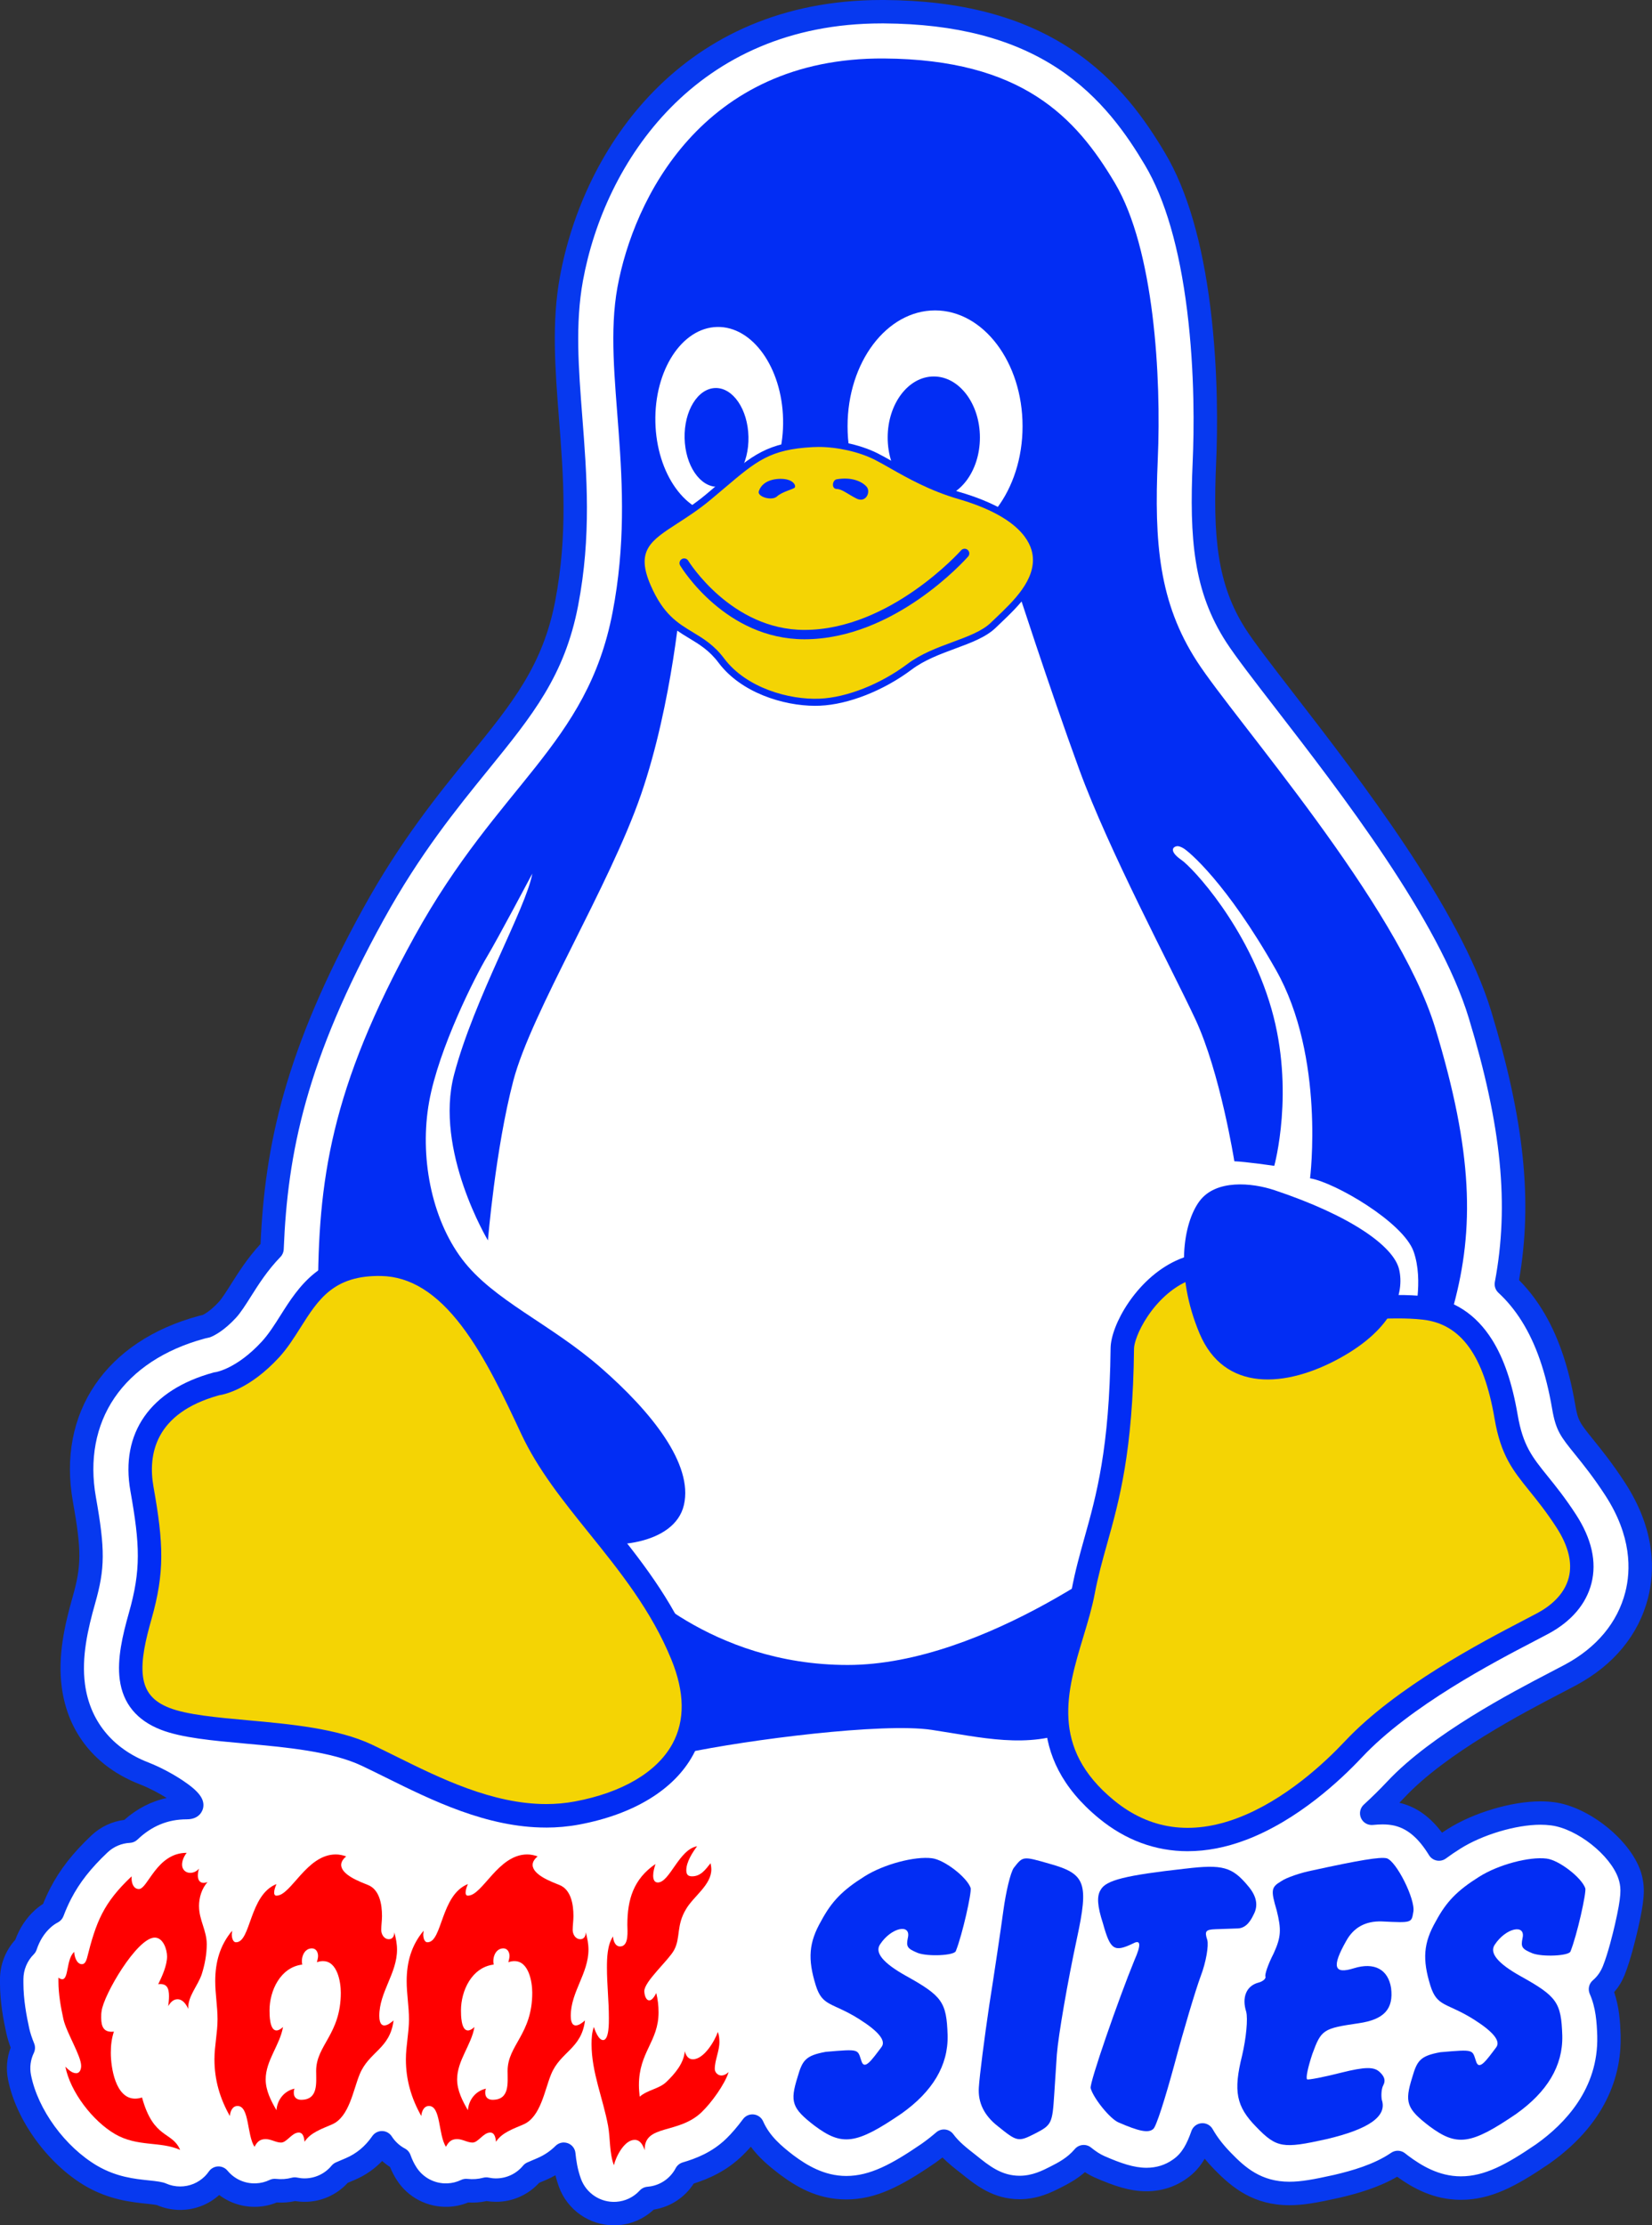
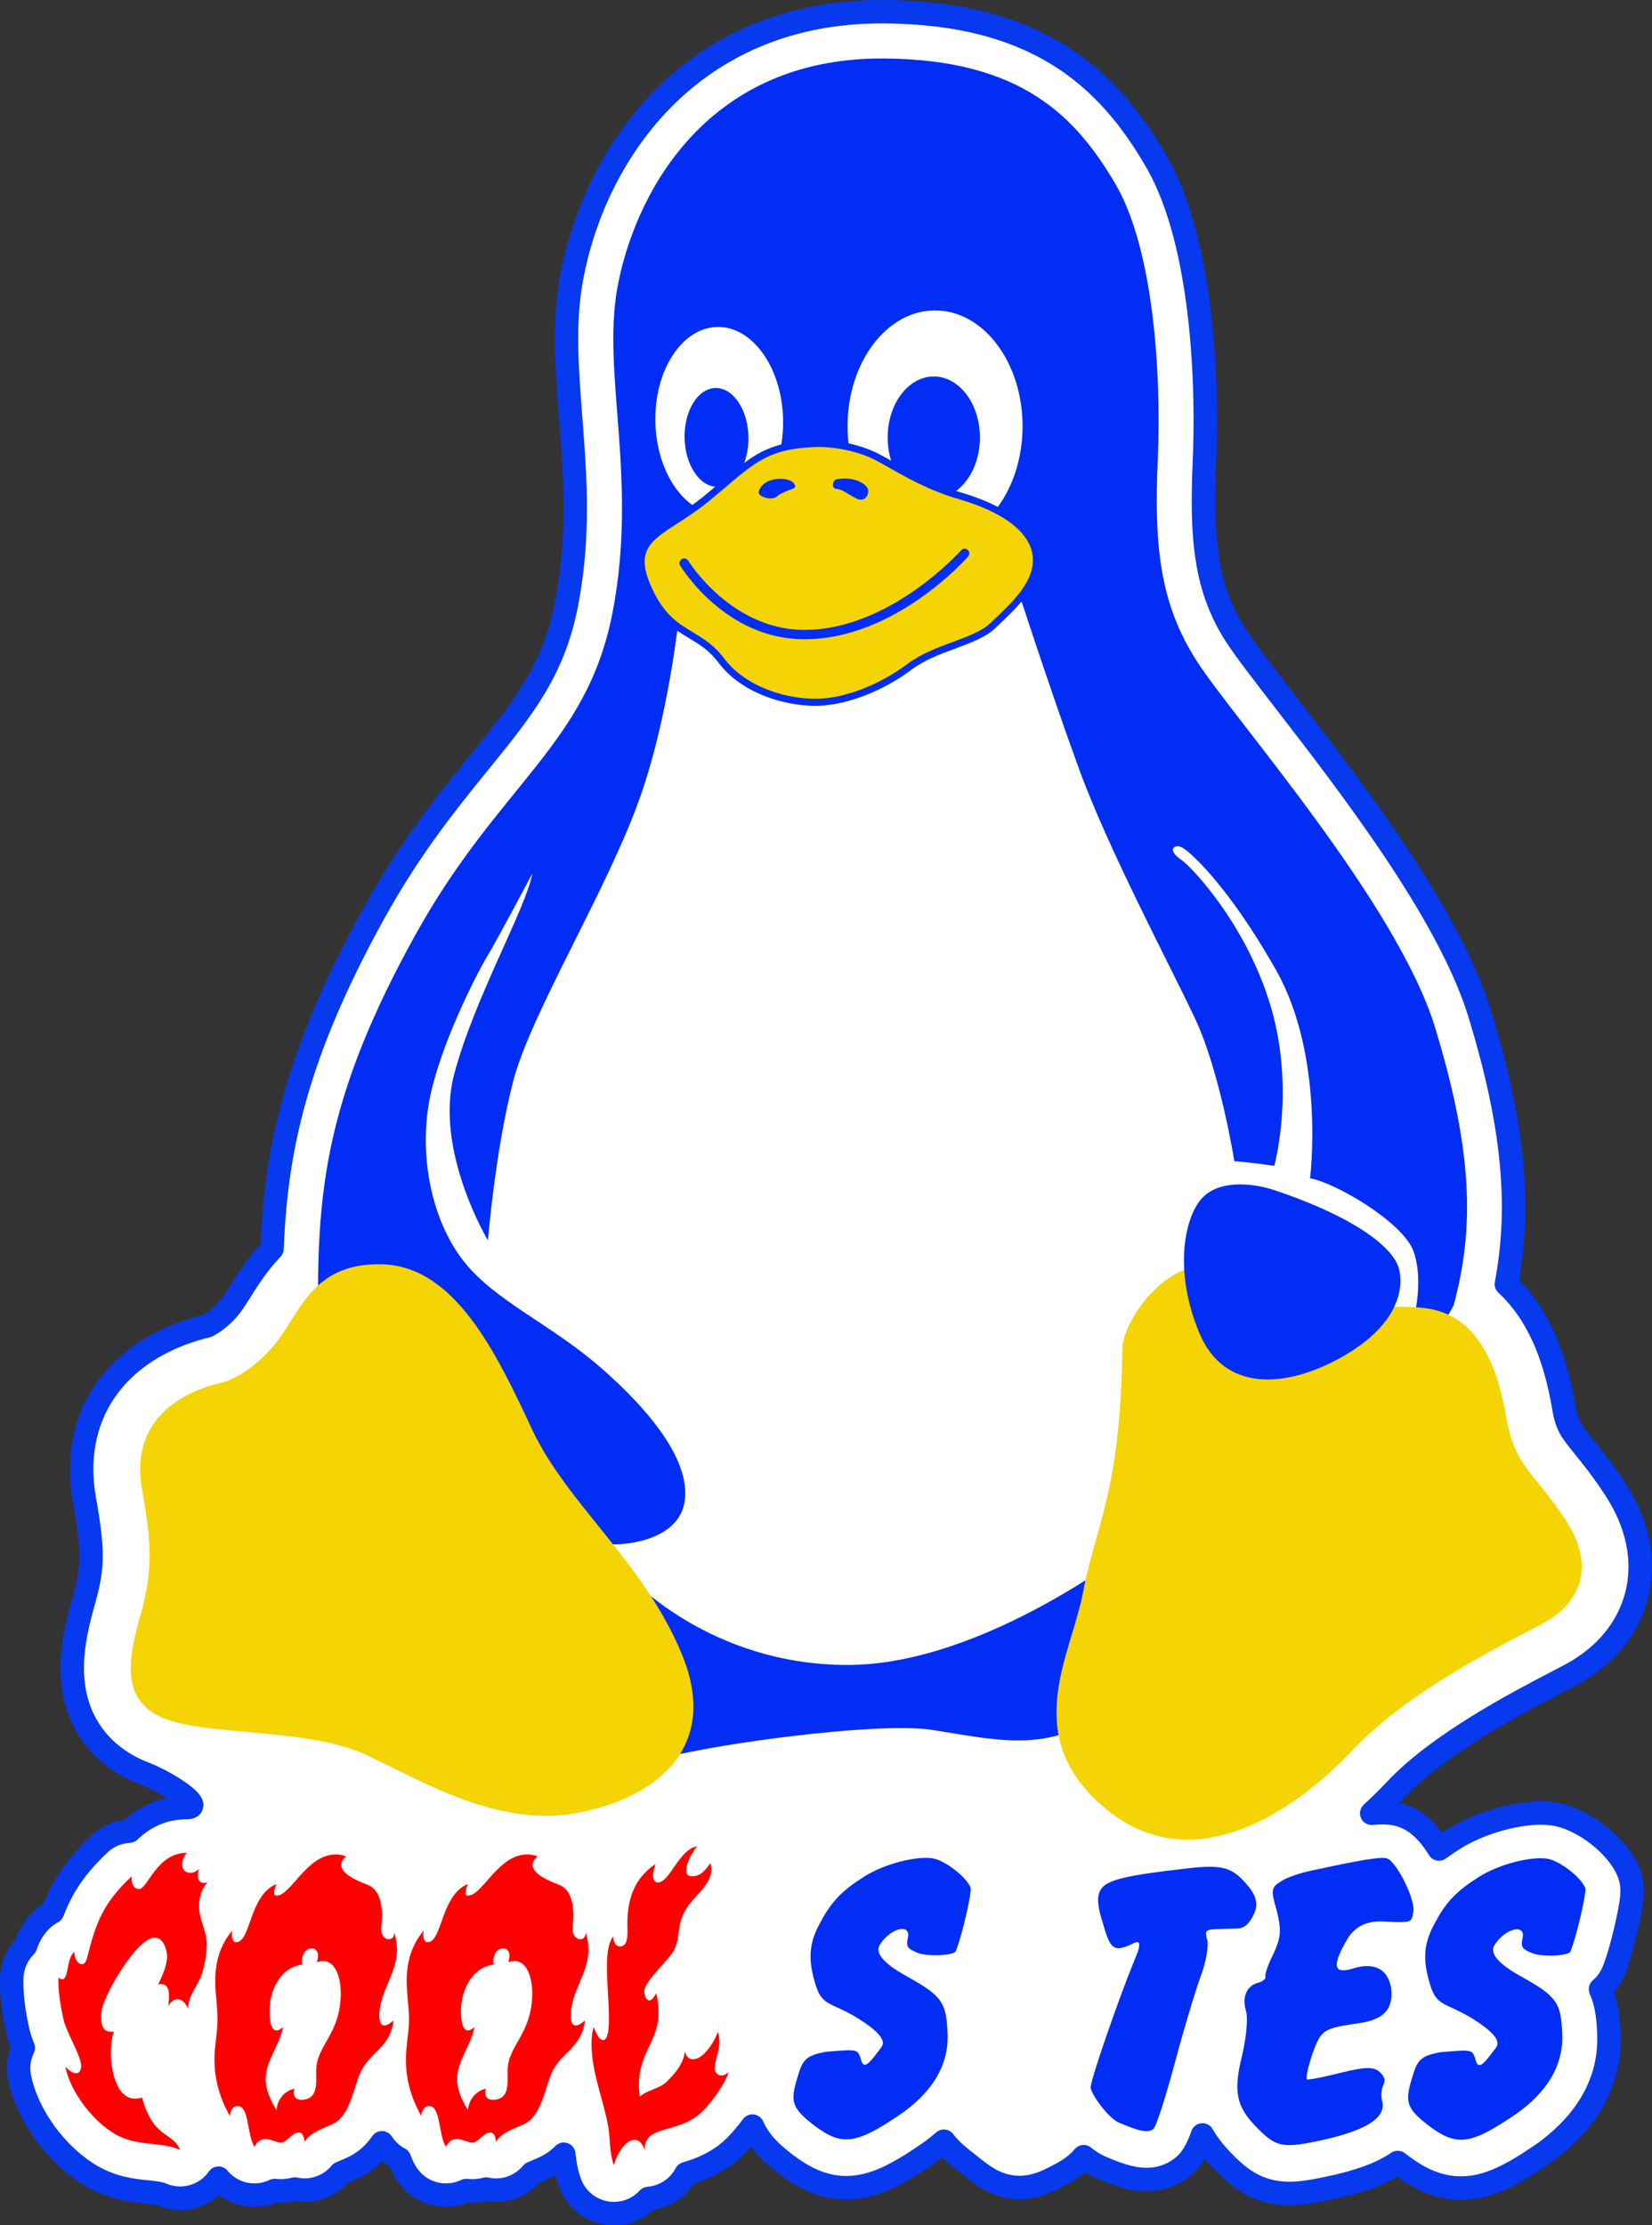
<svg xmlns="http://www.w3.org/2000/svg" width="366" height="493" viewBox="0 0 366 493" fill="none">
  <rect x="0" y="0" width="366" height="493" fill="#333333" stroke="none" />
  <style>

	.pupil-closed {
		opacity: 1;
		visibility: hidden;
		animation: 5s step-end infinite blink-inverse both;
	}

	.pupil-open {
		animation: 17s step-end infinite glance forwards, 5s step-end infinite blink;
	}

	@keyframes glance {

		0%, 100% {
			transform: translate(0,0);
		}

		12.5% {
			transform: translate(-3px, 2px);
		}

		25% {
			transform: translate(0, 0);		
		}

		37.5% {
			transform: translate(-3px, 1px);
		}

		50% {
			transform: translate(-3px, -2px);
		}

		62.5% {
			transform: translate(0, 0);
		}

		75% {
			transform: translate(4px, -2px);
		}

		87.5% {
			transform: translate(4px, 0px);
		}

	}


	@keyframes blink-inverse {
		0.01% {
			opacity: 1;
		}
		0.02% {
			opacity: 0;
		}

		15% {
			visibility: visible;
			opacity: 1;
		}

		17% {
			opacity: 0;
		}

		19% {
			opacity: 1;
		}

		21% {
			opacity: 0;
		}

		70% {
			opacity: 1;
		}

		72% {
			visibility: visible;
			opacity: 0;
		}

	}

	@keyframes blink {

		0% {
			opacity: 1;
		}

		15% {
			opacity: 0;
		}

		17% {
			opacity: 1;
		}

		19% {
			opacity: 0;
		}

		21% {
			opacity: 1;
		}


		70% {
			opacity: 0;
		}

		72% {
			opacity: 1;
		}

	}

</style>
  <path id="white-outline" d="M309.276 396.434C318.814 386.273 336.293 377.162 344.691 372.787C345.938 372.137 347.029 371.567 347.927 371.087C355.624 366.964 360.703 360.837 362.62 353.37C363.977 348.082 364.242 339.71 357.823 329.847C355.147 325.733 352.83 322.863 350.965 320.553C347.889 316.743 347.16 315.838 346.456 311.711C345.019 303.301 342.692 296.618 339.339 291.286C337.709 288.692 335.841 286.427 333.752 284.499C337.077 266.875 335.247 248.954 327.892 224.743C321.151 202.564 299.231 174.191 284.721 155.417C279.956 149.252 275.843 143.927 273.872 140.873C267.007 130.243 266.109 119.101 266.852 102.257C267.138 95.733 267.359 82.671 265.598 68.494C263.837 54.32 260.588 43.154 255.936 35.304C246.433 19.265 231.872 2.839 195.911 2.597C195.718 2.597 195.521 2.597 195.328 2.597C152.603 2.597 131.608 34.461 126.615 61.745C124.816 71.575 125.603 81.736 126.435 92.494C127.43 105.331 128.459 118.604 125.548 133.704C122.682 148.582 115.758 157.113 106.172 168.921C99.004 177.752 90.879 187.761 82.778 202.436C65.719 233.343 61.172 254.269 60.281 276.666C57.228 279.806 55.105 283.166 53.423 285.826C52.314 287.58 51.268 289.238 50.37 290.208C48.05 292.723 46.268 293.586 45.722 293.807C45.412 293.862 45.104 293.931 44.8 294.014L44.566 294.08C25.37 299.316 15.456 313.901 18.699 332.143C20.698 343.392 20.681 347.153 18.592 354.503C16.875 360.54 15.404 367.012 16.257 373.457C17.456 382.519 23.012 389.416 31.9 392.873C37.853 395.191 45.325 400.472 41.368 400.472C35.577 400.472 31.479 403 28.657 405.69C26.237 405.808 23.882 406.775 22.048 408.508C18.101 412.238 15.449 415.63 13.446 419.505C12.752 420.845 12.162 422.192 11.634 423.594C10.874 423.995 10.156 424.492 9.5 425.086C7.417 426.972 6.302 429.193 5.653 431.137C3.723 433.054 2.593 435.689 2.593 438.49V439.343C2.593 443.256 3.315 447.052 3.944 449.922C3.95 449.953 3.957 449.984 3.964 450.015C4.251 451.269 4.676 452.491 5.166 453.69C4.209 455.665 3.881 457.941 4.327 460.207C5.971 468.548 12.521 477.541 20.259 482.079C20.28 482.093 20.304 482.107 20.328 482.117C25.038 484.832 29.458 485.295 32.684 485.633C33.83 485.754 35.256 485.903 35.733 486.113C37.079 486.711 38.505 486.997 39.921 486.997C42.594 486.997 45.225 485.961 47.207 484.003C47.66 483.554 48.06 483.067 48.416 482.559C50.374 484.925 53.295 486.314 56.392 486.314C56.527 486.314 56.665 486.314 56.803 486.307C58.236 486.251 59.618 485.899 60.868 485.298C61.313 485.347 61.786 485.378 62.28 485.378C63.392 485.378 64.404 485.226 65.319 484.977C66.04 485.132 66.769 485.208 67.487 485.208C70.554 485.208 73.489 483.841 75.464 481.458C75.806 481.299 76.258 481.109 76.597 480.967C76.956 480.815 77.311 480.667 77.657 480.515C80.806 479.164 83.019 477.04 84.629 474.719C85.613 476.256 86.959 477.472 88.51 478.291C88.9 479.385 89.411 480.501 90.102 481.572C92.015 484.535 95.295 486.317 98.807 486.317C98.945 486.317 99.08 486.317 99.218 486.31C100.651 486.255 102.032 485.903 103.282 485.302C103.728 485.35 104.201 485.381 104.694 485.381C105.806 485.381 106.818 485.229 107.733 484.98C108.455 485.136 109.183 485.212 109.902 485.212C112.968 485.212 115.903 483.844 117.878 481.461C118.22 481.306 118.672 481.116 119.011 480.971C119.37 480.819 119.726 480.67 120.071 480.518C122.019 479.682 123.607 478.55 124.919 477.258C125.106 479.14 125.441 481.288 126.276 483.595C127.771 487.709 131.677 490.417 136.007 490.417C136.225 490.417 136.442 490.41 136.66 490.396C139.401 490.223 141.881 488.983 143.649 487.056C143.98 487.028 144.312 486.987 144.647 486.928C147.889 486.352 150.548 484.31 151.998 481.565C154.892 480.712 159.074 479.237 162.768 475.624C163.873 474.557 165.31 472.934 166.712 471.027C168.369 474.816 171.287 477.296 174.164 479.513C174.212 479.551 174.257 479.586 174.305 479.62C177.472 481.972 181.833 484.676 187.503 484.676C193.173 484.676 198.605 481.917 205.587 477.147C205.642 477.109 205.694 477.075 205.746 477.037C206.975 476.163 208.101 475.275 209.14 474.374C210.583 476.339 212.427 477.79 214.617 479.499C217.752 482.031 221.001 484.632 225.915 484.632C229.365 484.632 232.048 483.26 234.006 482.259C235.739 481.375 238.129 480.149 240.111 477.804C241.278 478.76 242.483 479.541 243.667 480.059C247.525 481.741 250.757 482.863 254.009 482.863C257.3 482.863 259.731 481.73 261.351 480.577C264.058 478.74 265.363 475.997 266.423 472.979C267.511 474.902 268.972 476.823 270.885 478.774C274.241 482.252 278.433 485.947 285.671 485.947C288.537 485.947 291.438 485.419 296.113 484.379C296.154 484.369 296.192 484.362 296.234 484.352C300.654 483.312 305.695 481.817 309.687 479.085C309.901 479.254 310.119 479.423 310.336 479.589C310.385 479.627 310.433 479.662 310.481 479.696C313.648 482.048 318.009 484.749 323.679 484.749C329.349 484.749 334.781 481.986 341.763 477.22C341.818 477.182 341.87 477.147 341.922 477.109C354.267 468.334 356.653 458.09 356.483 451.044C356.483 451.013 356.483 450.979 356.483 450.948C356.369 447.597 356.11 444.095 354.608 440.697C355.869 439.619 356.832 438.279 357.502 436.68C357.523 436.635 357.54 436.587 357.557 436.542C358.787 433.465 359.905 428.844 360.33 426.996C361.825 420.479 361.832 418.396 361.283 416.189C361.211 415.896 361.124 415.606 361.024 415.319C358.918 409.213 350.651 402.678 343.98 401.836C343.134 401.725 342.232 401.67 341.304 401.67C335.344 401.67 327.477 404.019 322.167 407.382C320.961 408.139 319.856 408.888 318.827 409.652C316.224 405.407 313.337 402.958 309.894 402.029C309.746 401.988 309.601 401.953 309.449 401.919C308.475 401.701 307.456 401.597 306.327 401.597C305.623 401.597 304.839 401.639 303.917 401.732C306.065 399.767 307.874 397.94 309.28 396.441L309.276 396.434Z" fill="white" />
  <path id="blue-outline" d="M136 493C130.575 493 125.686 489.574 123.831 484.469C123.507 483.578 123.255 482.722 123.054 481.903C122.422 482.269 121.766 482.601 121.086 482.891C120.748 483.04 120.382 483.195 120.009 483.35C119.84 483.419 119.643 483.502 119.446 483.589C116.994 486.269 113.548 487.795 109.895 487.795C109.194 487.795 108.493 487.737 107.799 487.626C106.476 487.923 105.105 488.023 103.717 487.937C102.315 488.514 100.837 488.835 99.311 488.897C94.687 489.066 90.402 486.832 87.912 482.974C87.332 482.072 86.835 481.116 86.407 480.069C85.792 479.679 85.209 479.237 84.67 478.747C82.943 480.536 80.937 481.924 78.675 482.894C78.337 483.043 77.971 483.198 77.598 483.354C77.429 483.426 77.232 483.506 77.035 483.592C74.583 486.272 71.137 487.799 67.484 487.799C66.783 487.799 66.082 487.74 65.388 487.626C64.065 487.923 62.694 488.023 61.306 487.937C59.904 488.514 58.426 488.835 56.9 488.897C53.841 489.011 50.926 488.072 48.568 486.279C46.189 488.417 43.139 489.588 39.918 489.588C38.136 489.588 36.403 489.229 34.766 488.517C34.344 488.41 33.046 488.272 32.411 488.206C29.148 487.864 24.217 487.346 19.03 484.355L18.944 484.307C10.611 479.42 3.553 469.715 1.778 460.697C1.309 458.308 1.509 455.886 2.362 453.635C1.958 452.55 1.654 451.545 1.433 450.585L1.409 450.485C0.749 447.47 -0.003 443.495 -0.003 439.333V438.48C-0.003 435.261 1.226 432.111 3.388 429.738C4.354 427.117 5.822 424.903 7.756 423.152C8.312 422.648 8.909 422.195 9.541 421.798C10.028 420.583 10.556 419.433 11.136 418.307C13.281 414.162 16.095 410.556 20.263 406.619C22.269 404.723 24.824 403.521 27.545 403.179C30.356 400.693 33.498 399.069 36.931 398.334C35.263 397.284 33.129 396.134 30.957 395.291C21.147 391.475 15.011 383.842 13.681 373.795C12.766 366.881 14.299 360.094 16.091 353.791C18.067 346.846 18.073 343.478 16.14 332.596C14.427 322.967 16.133 314.036 21.067 306.776C25.967 299.568 33.854 294.311 43.879 291.576L44.113 291.51C44.383 291.438 44.655 291.372 44.932 291.314C45.422 291.072 46.741 290.309 48.461 288.444C49.196 287.646 50.225 286.016 51.223 284.437C52.856 281.854 54.856 278.687 57.722 275.585C58.685 253.91 63.036 232.822 80.499 201.179C88.71 186.3 96.911 176.195 104.149 167.281C113.496 155.766 120.247 147.446 122.992 133.21C125.834 118.452 124.819 105.355 123.838 92.694C122.992 81.763 122.191 71.44 124.052 61.279C129.232 33.011 151.004 0 195.324 0C195.521 0 195.725 0 195.921 0C212.824 0.114 226.35 3.664 237.269 10.858C247.732 17.749 253.93 26.835 258.163 33.981C262.998 42.139 266.365 53.643 268.167 68.176C269.952 82.54 269.728 95.768 269.438 102.375C268.72 118.683 269.559 129.424 276.044 139.468C277.953 142.428 282.035 147.708 286.758 153.821C301.389 172.755 323.486 201.355 330.364 223.987C337.709 248.16 339.58 266.091 336.542 283.595C338.382 285.446 340.053 287.563 341.524 289.905C345.064 295.531 347.509 302.521 349.004 311.276C349.594 314.737 349.981 315.213 352.975 318.926C354.874 321.281 357.24 324.21 359.988 328.434C366.922 339.089 366.608 348.227 365.123 354.019C363.023 362.208 357.498 368.901 349.142 373.381C348.237 373.868 347.136 374.438 345.879 375.094C337.605 379.407 320.392 388.377 311.158 398.216C310.789 398.61 310.416 399 310.036 399.394C310.212 399.436 310.385 399.477 310.557 399.525C313.958 400.441 316.897 402.575 319.48 406.015C319.898 405.739 320.326 405.462 320.768 405.183C326.445 401.587 334.884 399.076 341.283 399.076C342.322 399.076 343.334 399.139 344.29 399.263C351.904 400.226 361.041 407.476 363.455 414.476C363.579 414.832 363.686 415.198 363.776 415.564C364.512 418.507 364.298 421.201 362.834 427.58C362.395 429.483 361.242 434.259 359.943 437.506L359.874 437.678C359.304 439.046 358.548 440.272 357.616 441.339C358.745 444.662 358.952 447.964 359.052 450.861V450.993C359.242 458.66 356.68 469.791 343.406 479.227C343.341 479.271 343.272 479.32 343.203 479.368C335.803 484.421 330.233 487.35 323.658 487.35C317.601 487.35 312.967 484.711 309.535 482.238C305.367 484.67 300.612 485.989 296.81 486.88L296.645 486.918C291.797 487.996 288.761 488.545 285.653 488.545C277.78 488.545 272.998 484.715 268.999 480.577C268.24 479.803 267.542 479.026 266.9 478.246C265.926 479.917 264.641 481.461 262.811 482.708C260.273 484.507 257.224 485.457 253.989 485.457C250.287 485.457 246.761 484.248 242.607 482.435C241.872 482.114 241.122 481.706 240.366 481.216C238.495 482.863 236.557 483.855 235.166 484.566C233.097 485.623 229.972 487.222 225.894 487.222C220.038 487.222 216.126 484.065 212.98 481.527C211.505 480.373 210.086 479.261 208.808 477.973C208.29 478.374 207.762 478.764 207.227 479.144C207.165 479.189 207.096 479.234 207.03 479.282C199.623 484.342 194.053 487.267 187.479 487.267C180.904 487.267 176.222 484.29 172.734 481.699C172.675 481.658 172.617 481.61 172.554 481.565C170.458 479.948 168.183 478.077 166.349 475.583C165.728 476.288 165.116 476.937 164.543 477.489C160.931 481.019 156.953 482.711 153.697 483.748C151.75 486.776 148.662 488.842 145.071 489.481C144.988 489.495 144.909 489.508 144.826 489.522C142.633 491.574 139.819 492.793 136.794 492.983C136.521 493 136.249 493.007 135.979 493.007L136 493ZM34.679 488.479L34.693 488.486L34.679 488.479ZM124.912 474.65C125.209 474.65 125.506 474.702 125.793 474.806C126.732 475.144 127.395 475.994 127.492 476.989C127.644 478.505 127.916 480.522 128.707 482.698C129.874 485.91 133.051 488.006 136.494 487.795C138.503 487.667 140.365 486.78 141.729 485.291C142.171 484.808 142.782 484.511 143.435 484.459C143.687 484.438 143.939 484.407 144.184 484.362C146.556 483.941 148.566 482.477 149.695 480.342C150.023 479.724 150.586 479.265 151.256 479.064C154.098 478.228 157.765 476.868 160.945 473.756C162.085 472.658 163.418 471.1 164.612 469.477C165.161 468.731 166.066 468.334 166.988 468.437C167.91 468.541 168.704 469.128 169.077 469.974C170.503 473.231 173.148 475.452 175.735 477.445L175.835 477.52C178.684 479.638 182.579 482.066 187.489 482.066C192.724 482.066 197.548 479.472 204.109 474.989L204.226 474.906C205.345 474.112 206.422 473.266 207.431 472.395C207.98 471.922 208.698 471.701 209.416 471.78C210.134 471.86 210.787 472.24 211.215 472.823C212.462 474.523 214.192 475.873 216.198 477.441C216.208 477.448 216.219 477.458 216.229 477.465C219.13 479.807 221.868 482.021 225.898 482.021C228.726 482.021 230.988 480.864 232.807 479.935C234.437 479.102 236.464 478.066 238.115 476.115C239.03 475.034 240.642 474.885 241.737 475.78C242.776 476.629 243.771 477.265 244.689 477.666C248.246 479.22 251.192 480.252 253.996 480.252C256.185 480.252 258.15 479.644 259.835 478.45C259.849 478.439 259.866 478.429 259.88 478.418C261.91 477.037 262.98 474.896 263.961 472.105C264.3 471.145 265.166 470.471 266.178 470.382C267.193 470.288 268.164 470.803 268.664 471.687C269.673 473.469 271.002 475.189 272.722 476.947C275.854 480.19 279.421 483.343 285.653 483.343C288.278 483.343 291.04 482.836 295.533 481.838L295.623 481.817C299.483 480.909 304.404 479.534 308.206 476.933C309.141 476.291 310.385 476.332 311.275 477.033C311.486 477.199 311.693 477.362 311.904 477.524L312.007 477.603C314.856 479.72 318.751 482.148 323.658 482.148C328.893 482.148 333.717 479.555 340.278 475.072L340.395 474.989C346.701 470.506 354.152 462.725 353.869 451.1V451.024C353.766 447.991 353.552 444.772 352.212 441.737C351.749 440.687 352.029 439.461 352.899 438.715C353.855 437.896 354.57 436.901 355.081 435.672L355.126 435.565C356.29 432.66 357.367 428.191 357.778 426.406C359.277 419.885 359.132 418.372 358.742 416.808C358.686 416.587 358.621 416.369 358.548 416.155C356.753 410.947 349.363 405.124 343.631 404.399C342.888 404.302 342.098 404.253 341.279 404.253C335.855 404.253 328.389 406.485 323.53 409.562C322.363 410.294 321.327 410.999 320.35 411.724C319.767 412.156 319.028 412.325 318.313 412.187C317.598 412.048 316.976 411.617 316.597 410.995C314.349 407.331 311.997 405.276 309.2 404.523C309.086 404.492 308.979 404.464 308.869 404.44C308.085 404.267 307.246 404.181 306.31 404.181C305.678 404.181 304.974 404.222 304.159 404.302C303.04 404.412 301.987 403.801 301.531 402.779C301.075 401.756 301.324 400.561 302.145 399.805C303.972 398.133 305.73 396.4 307.37 394.652C317.208 384.17 334.95 374.925 343.475 370.48C344.715 369.834 345.796 369.271 346.687 368.794C353.728 365.023 358.362 359.462 360.088 352.721C361.314 347.937 361.535 340.329 355.63 331.256C353.027 327.253 350.755 324.438 348.928 322.176C345.761 318.256 344.698 316.937 343.88 312.14C342.502 304.072 340.292 297.7 337.122 292.657C335.623 290.271 333.89 288.164 331.973 286.399C331.314 285.791 331.017 284.89 331.183 284.009C334.401 266.944 332.667 249.444 325.392 225.489C318.789 203.766 297.042 175.621 282.653 156.999C277.85 150.782 273.706 145.419 271.675 142.276C264.434 131.061 263.478 119.519 264.244 102.14C264.527 95.695 264.745 82.799 263.008 68.812C261.292 54.993 258.157 44.163 253.688 36.623C249.738 29.957 243.978 21.499 234.403 15.189C224.347 8.565 211.747 5.295 195.877 5.187C195.69 5.187 195.497 5.187 195.31 5.187C154.181 5.187 133.963 35.905 129.149 62.208C127.412 71.706 128.186 81.704 129.004 92.287C130.012 105.293 131.052 118.742 128.079 134.187C125.088 149.705 117.992 158.446 108.172 170.548C101.072 179.296 93.023 189.208 85.036 203.683C67.805 234.908 63.706 255.478 62.86 276.763C62.836 277.402 62.574 278.01 62.128 278.469C59.262 281.415 57.235 284.624 55.605 287.204C54.431 289.062 53.323 290.816 52.266 291.959C49.635 294.809 47.49 295.876 46.689 296.204C46.52 296.273 46.344 296.325 46.164 296.356C45.937 296.398 45.705 296.449 45.477 296.511L45.239 296.577C36.423 298.981 29.548 303.516 25.356 309.687C21.199 315.807 19.776 323.412 21.247 331.681C23.308 343.289 23.281 347.464 21.081 355.204C19.441 360.972 18.035 367.13 18.826 373.108C19.897 381.19 24.873 387.348 32.839 390.446C35.339 391.416 38.222 392.932 40.557 394.497C44.079 396.859 45.37 398.593 45.014 400.485C44.935 400.914 44.379 403.055 41.365 403.055C37.19 403.055 33.619 404.526 30.446 407.555C29.994 407.987 29.403 408.239 28.782 408.27C26.934 408.36 25.173 409.113 23.83 410.384C20.104 413.907 17.614 417.084 15.75 420.686C15.125 421.898 14.572 423.145 14.061 424.499C13.837 425.093 13.402 425.587 12.839 425.881C12.262 426.185 11.723 426.558 11.24 426.996C9.817 428.284 8.795 429.901 8.111 431.945C7.984 432.329 7.766 432.677 7.479 432.964C6.022 434.411 5.187 436.421 5.187 438.476V439.329C5.187 442.99 5.874 446.61 6.475 449.352L6.488 449.418C6.713 450.402 7.065 451.473 7.562 452.695C7.842 453.376 7.814 454.146 7.497 454.805C6.758 456.335 6.54 458.024 6.868 459.692C8.377 467.356 14.424 475.638 21.568 479.828L21.603 479.848C25.853 482.297 29.786 482.711 32.949 483.043C34.804 483.236 35.985 483.381 36.775 483.73C37.77 484.172 38.827 484.393 39.914 484.393C41.972 484.393 43.913 483.596 45.374 482.148C45.691 481.834 45.995 481.472 46.278 481.064C46.741 480.401 47.49 479.99 48.298 479.955C49.106 479.924 49.887 480.27 50.405 480.895C51.952 482.763 54.258 483.803 56.689 483.703C57.753 483.661 58.779 483.406 59.735 482.946C60.17 482.736 60.657 482.656 61.141 482.708C62.332 482.839 63.52 482.76 64.628 482.459C65.025 482.352 65.447 482.338 65.85 482.428C66.386 482.542 66.931 482.601 67.477 482.601C69.797 482.601 71.976 481.575 73.454 479.79C73.703 479.489 74.017 479.251 74.369 479.085C74.735 478.916 75.222 478.712 75.585 478.56C75.93 478.415 76.275 478.27 76.607 478.125C78.993 477.103 80.909 475.504 82.484 473.231C82.978 472.516 83.806 472.098 84.663 472.115C85.53 472.129 86.331 472.578 86.8 473.31C87.525 474.44 88.53 475.365 89.708 475.987C90.284 476.291 90.723 476.799 90.941 477.41C91.31 478.443 91.742 479.341 92.27 480.156C93.762 482.47 96.341 483.817 99.104 483.706C100.167 483.665 101.189 483.409 102.149 482.95C102.584 482.739 103.071 482.66 103.555 482.711C104.746 482.843 105.934 482.763 107.046 482.463C107.446 482.356 107.864 482.342 108.268 482.432C108.803 482.546 109.349 482.604 109.895 482.604C112.215 482.604 114.394 481.579 115.872 479.793C116.121 479.493 116.435 479.251 116.79 479.088C117.156 478.919 117.64 478.715 118.003 478.564C118.351 478.418 118.693 478.273 119.025 478.128C120.575 477.465 121.898 476.574 123.092 475.396C123.586 474.909 124.242 474.65 124.912 474.65V474.65Z" fill="#0739EF" />
  <g id="body">
    <path id="blue-body" d="M195.839 12.958C226.44 13.162 238.357 25.962 247.024 40.588C255.691 55.215 257.314 83.386 256.503 101.805C255.691 120.224 256.772 133.496 265.17 146.5C273.564 159.503 309.583 200.132 317.978 227.758C326.372 255.388 326.645 272.18 322.039 289.245L292.518 341.251L260.429 373.212C260.429 373.212 247.835 378.9 237.814 383.234C227.794 387.569 217.234 384.861 206.398 383.234C195.566 381.608 165.776 385.4 151.694 388.38C137.613 391.361 117.844 379.442 117.844 379.442C117.844 379.442 70.45 312.537 70.45 287.076C70.45 261.615 73.157 241.3 91.845 207.44C110.53 173.584 130.03 165.184 135.717 135.662C141.404 106.136 133.279 82.844 136.801 63.611C140.323 44.38 155.486 12.689 195.839 12.958V12.958Z" fill="#022DF4" />
    <path id="white-body" d="M150.948 131.597C150.948 131.597 149.039 155.607 142.032 175.98C135.026 196.354 117.702 224.218 113.721 239.442C109.739 254.663 108.102 274.801 108.102 274.801C108.102 274.801 96.162 254.898 100.609 238.037C105.057 221.176 116.531 201.272 117.933 193.543C117.933 193.543 110.257 208.027 107.843 212.047C105.43 216.068 97.211 232.152 95.067 244.126C92.923 256.1 95.512 269.859 102.391 278.973C109.27 288.088 121.866 293.182 133.123 303.008C144.381 312.837 153.583 324.362 151.528 333.387C149.474 342.411 134.643 343.351 129.014 341.182C123.386 339.013 139.467 349.291 139.467 349.291C139.467 349.291 157.067 368.86 187.796 368.86C218.525 368.86 252.297 341.876 252.297 341.876L268.764 284.924L313.188 292.208C313.188 292.208 315.492 283.819 313.188 277.274C310.885 270.729 295.585 261.881 290.239 261.049C290.239 261.049 293.651 234.224 282.68 214.866C271.713 195.508 263.326 188.593 262.221 187.948C261.116 187.302 260.653 187.395 260.194 187.671C259.735 187.948 259.365 188.87 261.761 190.527C264.158 192.185 276.416 205.185 281.669 223.438C286.921 241.691 282.314 258.282 282.314 258.282C282.314 258.282 275.954 257.36 273.467 257.267C273.467 257.267 270.336 237.539 264.804 225.741C259.275 213.944 245.725 188.593 239.088 170.43C232.452 152.271 224.803 128.578 224.803 128.578" fill="white" />
  </g>
  <g id="right-foot">
    <path d="M248.647 298.722C248.301 330.14 242.69 338.267 239.979 352.624C237.272 366.981 225.625 384.802 245.125 400.838C264.624 416.873 287.373 400.838 299.828 387.565C312.287 374.293 334.221 363.728 341.804 359.666C349.387 355.604 354.014 347.747 346.96 336.913C339.908 326.079 335.575 324.994 333.679 313.891C331.783 302.783 327.45 291.138 315.533 289.784C303.616 288.43 290.629 292.636 281.682 285.449C262.456 270.011 248.716 292.212 248.643 298.722H248.647Z" fill="#F4D404" />
-     <path d="M263.146 410.121C256.019 410.121 249.362 407.68 243.477 402.844C226.64 388.998 231.302 373.529 235.048 361.096C236.002 357.936 236.899 354.952 237.431 352.144C238.218 347.975 239.227 344.38 240.29 340.574C242.877 331.346 245.808 320.888 246.05 298.694C246.105 293.548 251.727 283.453 260.405 279.35C265.522 276.929 273.654 275.672 283.309 283.425C288.554 287.639 295.813 287.356 303.492 287.055C307.529 286.9 311.707 286.737 315.827 287.204C322.046 287.912 327.001 291.137 330.561 296.798C333.178 300.96 335.033 306.41 336.238 313.452C337.398 320.242 339.466 322.808 342.899 327.06C344.701 329.294 346.746 331.826 349.135 335.497C352.64 340.885 353.8 346.031 352.578 350.793C351.404 355.373 348.103 359.234 343.03 361.952C342.163 362.419 341.107 362.968 339.902 363.596C330.996 368.238 312.463 377.898 301.721 389.34C297.069 394.296 287.546 403.262 276.037 407.617C271.62 409.289 267.304 410.118 263.146 410.118V410.121ZM251.243 298.749C250.991 321.627 247.963 332.437 245.29 341.973C244.254 345.668 243.277 349.156 242.531 353.104C241.951 356.181 241.012 359.296 240.017 362.591C236.374 374.679 232.607 387.182 246.775 398.831C254.683 405.334 263.909 406.657 274.203 402.761C284.735 398.776 293.596 390.414 297.943 385.786C309.29 373.698 328.351 363.766 337.509 358.993C338.693 358.374 339.732 357.836 340.585 357.376C343.206 355.971 346.542 353.467 347.557 349.505C348.403 346.207 347.471 342.446 344.791 338.329C342.547 334.879 340.592 332.458 338.866 330.32C335.178 325.751 332.512 322.449 331.127 314.326C328.734 300.3 323.686 293.32 315.246 292.36C311.517 291.935 307.543 292.091 303.699 292.239C295.402 292.56 286.821 292.895 280.063 287.47C273.989 282.593 268.122 281.439 262.625 284.037C259.531 285.501 256.561 288.191 254.265 291.614C252.069 294.888 251.254 297.672 251.243 298.746V298.749Z" fill="#022DF4" />
  </g>
  <path id="right-hand" d="M282.383 263.68C299.138 269.282 308.762 276.045 309.974 281.232C311.189 286.42 308.869 294.26 296.842 300.88C284.811 307.505 271.213 308.434 265.746 295.386C260.28 282.337 262.135 270.968 265.746 266.108C269.358 261.253 277.294 261.978 282.383 263.68V263.68Z" fill="#022DF4" />
  <g id="left-foot">
    <path d="M47.974 306.576C36.057 309.826 29.289 317.683 31.454 329.871C33.619 342.059 33.902 348.02 31.054 358.039C28.205 368.062 26.851 377 36.599 380.792C46.347 384.585 68.554 382.834 81.286 388.853C94.014 394.877 110.533 404.899 127.868 401.646C145.199 398.396 159.553 387.289 151.159 366.705C142.765 346.121 125.703 333.387 117.847 316.595C109.995 299.803 100.785 280.424 84.535 280.089C68.285 279.758 66.389 291.946 59.89 298.988C53.392 306.03 47.974 306.572 47.974 306.572V306.576Z" fill="#F4D404" />
-     <path d="M120.944 404.879C107.85 404.879 95.609 398.81 85.457 393.782C83.61 392.867 81.862 392 80.174 391.202C73.413 388 63.312 387.085 54.4 386.28C47.124 385.621 40.249 384.999 35.657 383.213C30.301 381.131 27.228 377.39 26.527 372.096C25.922 367.52 27.145 362.298 28.554 357.335C31.261 347.813 31.012 342.242 28.895 330.33C26.606 317.458 33.312 307.891 47.287 304.079L47.532 304.013L47.694 304.003C48.026 303.951 52.535 303.139 57.977 297.24C59.511 295.576 60.805 293.531 62.173 291.365C66.154 285.066 71.113 277.233 84.58 277.506C102.588 277.875 112.346 298.739 120.188 315.507C123.624 322.853 128.949 329.467 134.588 336.467C141.587 345.16 148.828 354.15 153.552 365.738C157.119 374.486 157.116 382.246 153.538 388.808C149.36 396.476 140.41 401.946 128.338 404.209C125.848 404.675 123.379 404.885 120.941 404.885L120.944 404.879ZM48.492 309.124C34.248 313.079 32.749 322.331 34.01 329.415C36.247 342 36.513 348.324 33.55 358.747C32.293 363.175 31.195 367.772 31.675 371.409C32.127 374.821 33.937 376.969 37.542 378.371C41.451 379.891 47.97 380.482 54.873 381.107C64.214 381.953 74.801 382.913 82.398 386.505C84.128 387.323 85.896 388.201 87.764 389.126C97.405 393.903 109.052 399.674 121.014 399.674C123.134 399.674 125.257 399.494 127.388 399.094C137.899 397.122 145.568 392.583 148.987 386.311C151.781 381.186 151.701 374.918 148.752 367.686C144.315 356.803 137.319 348.113 130.551 339.71C124.712 332.458 119.194 325.606 115.492 317.693C111.752 309.694 107.512 300.628 102.27 293.742C96.711 286.434 90.889 282.818 84.48 282.686C73.931 282.476 70.519 287.874 66.565 294.128C65.132 296.394 63.651 298.739 61.797 300.749C55.391 307.688 49.852 308.917 48.492 309.121V309.124Z" fill="#022DF4" />
  </g>
  <g id="face">
    <path id="right-eye-white" d="M207.161 120.092C217.868 120.092 226.547 108.604 226.547 94.431C226.547 80.259 217.868 68.77 207.161 68.77C196.455 68.77 187.776 80.259 187.776 94.431C187.776 108.604 196.455 120.092 207.161 120.092Z" fill="white" />
    <path id="left-eye-white" d="M159.808 113.953C167.621 113.779 173.747 104.343 173.491 92.878C173.235 81.414 166.694 72.261 158.881 72.436C151.068 72.611 144.942 82.046 145.198 93.511C145.454 104.975 151.995 114.128 159.808 113.953Z" fill="white" />
    <path id="left-eye-closed" class="pupil-closed" d="M166.71 99.208C161.197 98.455 155.729 97.795 150.606 100.434L150.354 100.199C152.522 95.713 158.67 94.942 162.933 96.514C164.387 97.046 165.761 97.802 166.858 98.904L166.707 99.215L166.71 99.208Z" fill="#022DF4" />
    <path id="right-eye-closed" class="pupil-closed" d="M215.905 99.208C210.392 98.455 204.924 97.795 199.801 100.434L199.549 100.199C201.717 95.713 207.865 94.942 212.129 96.514C213.582 97.046 214.956 97.802 216.054 98.904L215.902 99.215L215.905 99.208Z" fill="#022DF4" />
    <path id="right-eye-pupil" class="pupil-open" d="M206.882 110.453C212.525 110.453 217.099 104.398 217.099 96.928C217.099 89.459 212.525 83.404 206.882 83.404C201.238 83.404 196.664 89.459 196.664 96.928C196.664 104.398 201.238 110.453 206.882 110.453Z" fill="#022DF4" />
    <path id="left-eye-pupil" class="pupil-open" d="M158.991 107.847C162.898 107.759 165.955 102.79 165.82 96.746C165.685 90.703 162.409 85.875 158.502 85.963C154.596 86.05 151.538 91.019 151.673 97.063C151.808 103.106 155.085 107.934 158.991 107.847Z" fill="#022DF4" />
    <g id="beak">
      <path d="M179.996 98.279C168.977 98.876 166.456 102.206 156.839 110.198C147.226 118.189 138.559 118.728 143.434 129.97C148.31 141.212 154.54 139.316 159.819 146.358C165.099 153.4 175.255 155.838 181.619 155.569C187.983 155.3 195.566 152.184 201.522 147.715C207.479 143.246 216.012 142.435 220.072 138.504C224.133 134.577 230.363 129.293 229.551 122.928C228.74 116.563 220.884 112.228 212.489 109.79C204.095 107.352 198.135 103.155 194.074 101.121C190.013 99.09 184.468 98.034 179.992 98.279H179.996Z" fill="#F4D404" />
      <path d="M180.607 156.367C173.549 156.367 164.177 153.466 159.198 146.824C157.147 144.092 154.978 142.783 152.682 141.395C149.26 139.33 145.717 137.192 142.72 130.277C138.849 121.353 143.245 118.514 149.329 114.584C151.459 113.206 153.877 111.645 156.342 109.597C157.492 108.64 158.542 107.749 159.516 106.923C166.708 100.824 169.992 98.04 179.951 97.498L179.992 98.275L179.951 97.498C184.678 97.243 190.359 98.389 194.423 100.424C195.486 100.955 196.64 101.612 197.976 102.371C201.799 104.547 206.557 107.255 212.707 109.041C218.857 110.826 229.323 114.991 230.325 122.828C231.119 129.051 225.656 134.256 221.668 138.055C221.305 138.401 220.953 138.736 220.615 139.064C218.432 141.174 215.117 142.4 211.605 143.699C208.273 144.932 204.827 146.206 201.989 148.333C195.759 153.006 187.966 156.073 181.65 156.343C181.308 156.356 180.959 156.363 180.604 156.363L180.607 156.367ZM181.308 99.021C180.88 99.021 180.455 99.032 180.037 99.056C170.6 99.567 167.651 102.068 160.524 108.112C159.547 108.94 158.493 109.835 157.337 110.795C154.799 112.902 152.343 114.491 150.175 115.893C144.132 119.799 140.803 121.947 144.149 129.659C146.95 136.114 150.123 138.031 153.486 140.062C155.81 141.464 158.21 142.915 160.441 145.888C165.334 152.412 174.83 155.075 181.584 154.788C187.603 154.533 195.065 151.58 201.056 147.09C204.074 144.824 207.631 143.512 211.067 142.238C214.42 140.998 217.586 139.827 219.534 137.941C219.876 137.613 220.228 137.275 220.594 136.926C224.551 133.158 229.475 128.468 228.781 123.025C228.401 120.041 225.749 114.449 212.275 110.536C205.949 108.699 200.897 105.825 197.206 103.725C195.89 102.976 194.751 102.33 193.729 101.815C190.245 100.075 185.5 99.018 181.305 99.018L181.308 99.021Z" fill="#022DF4" />
      <path d="M185.369 106.181C188.653 105.621 190.908 106.64 191.957 107.783C193.007 108.927 191.864 111.517 189.761 110.45C187.655 109.386 186.605 108.371 185.369 108.329C184.133 108.288 184.398 106.347 185.369 106.181Z" fill="#022DF4" />
      <path d="M168.114 108.837C167.717 110.056 170.997 111.033 172.14 109.98C173.283 108.927 175.8 108.377 176.077 108.011C176.353 107.645 175.938 106.592 174.336 106.226C172.734 105.86 169.029 106.022 168.114 108.833V108.837Z" fill="#022DF4" />
      <path d="M178.221 141.626C160.79 141.626 151.097 125.957 150.693 125.29C150.396 124.8 150.551 124.161 151.042 123.864C151.532 123.567 152.171 123.722 152.468 124.213C152.585 124.403 161.998 139.551 178.221 139.551C197.165 139.551 212.776 122.099 212.931 121.923C213.311 121.495 213.967 121.453 214.396 121.83C214.827 122.21 214.869 122.866 214.489 123.294C213.829 124.043 198.114 141.626 178.221 141.626V141.626Z" fill="#022DF4" />
    </g>
  </g>
  <path d="M206.488 411.679C209.206 412.007 214.226 415.879 215.048 418.265C215.297 419.253 213.239 428.554 211.757 432.26C211.346 433.247 205.583 433.493 203.363 432.671C200.977 431.683 200.728 431.272 201.139 429.296C201.878 426.084 197.434 426.993 194.965 430.778C193.759 432.59 195.652 434.895 200.645 437.692C208.795 442.22 209.699 443.536 209.944 450.865C210.11 457.613 206.571 463.377 199.741 468.233C189.616 475.148 186.571 475.476 180.483 470.948C175.462 467.08 174.968 465.681 176.698 460.166C177.769 456.46 178.428 455.393 182.955 454.567C190.611 453.907 189.951 453.99 190.856 456.625C191.515 458.684 193.08 456.46 195.3 453.496C196.343 452.124 194.697 450.066 190.362 447.321C184.354 443.536 182.213 444.603 180.731 439.83C178.922 433.986 179.167 430.363 181.964 425.508C184.267 421.228 186.657 418.759 191.512 415.713C195.79 412.995 202.707 411.185 206.491 411.679H206.488Z" fill="#022DF4" />
-   <path d="M232.579 412.915C240.563 415.14 241.223 417.194 238.588 429.462C236.53 439.012 234.472 450.948 234.144 455.147L233.567 463.954C233.156 470.458 232.99 470.786 229.289 472.682C225.584 474.575 225.338 474.492 221.06 471.034C218.042 468.674 216.642 465.821 216.861 462.473C217.027 459.755 218.094 451.524 219.164 444.279C220.318 436.953 221.716 427.566 222.293 423.287C222.869 419.087 223.857 414.891 224.596 413.82C226.654 411.185 226.571 411.185 232.579 412.915V412.915Z" fill="#022DF4" />
  <path d="M262.621 413.983C270.85 412.995 272.991 413.572 276.53 417.851C278.395 420.045 278.806 422.13 277.763 424.105C276.776 426.247 275.622 427.234 274.058 427.234L269.286 427.4C267.145 427.483 266.817 427.811 267.476 429.787C267.804 431.02 267.228 434.643 265.995 437.855C264.842 440.984 262.21 449.791 260.235 457.199C258.177 464.773 256.119 471.359 255.463 471.687C254.393 472.592 252.335 472.181 247.808 470.205C245.998 469.463 242.293 464.939 241.634 462.632C241.305 461.561 247.891 442.628 251.347 434.232C252.83 430.884 252.747 429.649 251.098 430.526C246.82 432.584 245.995 432.007 244.351 426.081C243.115 422.296 242.953 420.071 243.857 418.673C245.011 416.531 249.372 415.461 262.621 413.979V413.983Z" fill="#022DF4" />
  <path d="M290.657 414.397C301.192 412.093 305.72 411.351 307.201 411.682C309.342 412.259 313.62 420.821 313.126 423.536C312.715 426.005 312.878 426.005 306.13 425.677C302.509 425.566 299.876 427.02 298.23 430.039C295.018 435.72 295.512 437.447 299.96 436.048C304.487 434.65 307.532 436.297 308.192 440.41C308.769 445.021 306.711 447.408 301.03 448.23C293.13 449.383 292.719 449.628 290.743 455.061C289.756 458.024 289.262 460.411 289.59 460.66C289.839 460.825 293.295 460.166 297.163 459.178C302.429 457.862 304.404 457.862 305.64 459.012C306.711 460 307.039 460.905 306.462 461.975C306.051 462.718 305.968 464.2 306.134 465.187C307.37 468.81 303.337 471.691 293.872 473.911C284.241 476.053 282.843 475.887 278.316 471.193C273.872 466.666 273.212 463.291 275.187 455.389C276.092 451.521 276.503 447.238 276.092 445.674C275.104 442.545 276.092 439.992 278.727 439.253C279.797 439.005 280.457 438.349 280.374 437.938C280.125 437.527 280.95 435.14 282.183 432.75C283.83 429.127 283.913 427.483 282.843 423.201C281.527 418.756 281.61 418.096 283.83 416.78C284.984 415.958 288.192 414.887 290.661 414.394L290.657 414.397Z" fill="#022DF4" />
  <path d="M342.667 411.758C345.385 412.086 350.406 415.958 351.228 418.345C351.473 419.332 349.418 428.633 347.937 432.339C347.526 433.327 341.763 433.572 339.542 432.75C337.156 431.762 336.908 431.351 337.319 429.376C338.061 426.164 333.613 427.072 331.144 430.857C329.938 432.669 331.832 434.974 336.825 437.772C344.974 442.3 345.879 443.615 346.124 450.944C346.29 457.693 342.75 463.457 335.917 468.313C325.792 475.227 322.747 475.555 316.659 471.027C311.638 467.159 311.144 465.761 312.874 460.245C313.945 456.539 314.604 455.472 319.131 454.647C326.787 453.987 326.127 454.07 327.032 456.705C327.691 458.763 329.256 456.539 331.476 453.576C332.519 452.204 330.873 450.145 326.538 447.401C320.53 443.615 318.389 444.683 316.907 439.91C315.098 434.066 315.343 430.443 318.14 425.587C320.443 421.308 322.833 418.838 327.688 415.792C331.966 413.074 338.883 411.264 342.667 411.758V411.758Z" fill="#022DF4" />
  <path d="M44.099 422.344C44.099 425.331 45.805 427.721 45.805 430.709C45.805 432.93 45.377 435.233 44.697 437.368C43.844 439.927 41.541 442.317 41.71 445.049C41.282 444.109 40.515 442.914 39.32 442.914C38.381 442.914 37.697 443.681 37.273 444.451C37.359 443.684 37.442 443.001 37.442 442.23C37.442 440.524 37.014 439.329 35.052 439.585C35.905 437.879 37.014 435.402 37.014 433.441C37.014 431.904 36.161 429.258 34.282 429.258C30.356 429.258 22.932 441.975 22.507 445.56C22.421 446.071 22.421 446.499 22.421 447.01C22.421 449.058 23.018 450.34 25.235 450.084C24.724 451.621 24.552 453.158 24.552 454.778C24.552 458.021 25.577 464.935 29.928 464.935C30.439 464.935 30.953 464.849 31.465 464.68C34.023 473.984 38.122 472.105 39.911 476.288C35.474 474.326 30.525 475.69 25.491 472.789C20.542 469.888 15.591 463.485 14.482 457.852C15.08 458.449 15.932 459.302 16.872 459.302C17.725 459.302 17.98 458.363 17.98 457.679C17.98 455.458 14.738 450.34 14.054 447.352C13.457 444.62 12.946 441.719 12.946 438.987V438.134C13.201 438.304 13.457 438.476 13.799 438.476C15.249 438.476 14.651 434.038 16.444 432.415C16.444 433.354 16.955 435.147 18.149 435.147C18.833 435.147 19.089 434.38 19.258 433.866C21.305 425.673 22.928 421.574 29.158 415.685V416.196C29.158 417.219 29.586 418.5 30.781 418.5C32.742 418.5 34.707 410.477 41.361 410.477C40.764 411.244 40.336 412.183 40.336 413.123C40.336 414.148 41.102 414.915 42.128 414.915C42.894 414.915 43.578 414.573 44.089 413.976C43.92 414.487 43.834 415.001 43.834 415.513C43.834 416.366 44.175 417.136 45.115 417.136C45.37 417.136 45.712 417.049 45.968 416.967C44.686 418.417 44.089 420.379 44.089 422.344H44.099Z" fill="#FF0000" />
  <path d="M84.034 446.582C84.034 447.266 84.121 448.717 85.143 448.717C85.909 448.717 86.68 448.033 87.191 447.608C86.424 453.925 81.728 454.522 79.68 459.558C78.23 463.056 77.377 469.031 73.537 470.655C71.403 471.594 68.758 472.447 67.477 474.495C67.391 473.728 67.221 472.447 66.196 472.447C64.659 472.447 63.551 474.668 62.27 474.668C61.161 474.668 60.049 473.901 58.858 473.901C57.577 473.901 56.98 474.498 56.382 475.607C54.676 472.962 55.274 466.562 52.629 466.562C51.434 466.562 51.006 467.843 50.923 468.783C48.702 464.856 47.511 460.76 47.511 456.235C47.511 453.248 48.195 450.347 48.195 447.359C48.195 444.541 47.684 441.726 47.684 438.911C47.684 434.729 48.709 430.975 51.437 427.732C51.437 427.987 51.351 428.329 51.351 428.585C51.351 429.096 51.52 430.291 52.29 430.291C55.619 430.291 55.191 419.792 61.251 417.402C60.995 417.999 60.74 418.683 60.74 419.281C60.74 419.622 60.826 419.964 61.251 419.964C64.493 419.964 67.909 410.833 74.393 410.833C75.16 410.833 75.93 411.002 76.697 411.261C76.186 411.689 75.588 412.37 75.588 413.14C75.588 415.361 79.77 416.894 81.476 417.578C84.121 418.604 84.632 421.93 84.632 424.492C84.632 425.518 84.463 426.54 84.463 427.566C84.463 428.505 85.06 429.614 86.168 429.614C87.021 429.614 87.363 428.847 87.363 428.077C87.705 429.358 87.961 430.636 87.961 431.918C87.961 437.209 84.034 441.305 84.034 446.596V446.582ZM71.576 434.463C71.147 434.463 70.636 434.549 70.212 434.719C70.298 434.29 70.467 433.779 70.467 433.354C70.467 432.501 70.039 431.648 69.103 431.648C67.311 431.648 66.627 433.783 66.969 435.233C62.104 435.831 59.714 441.035 59.714 445.391C59.714 446.33 59.714 449.829 61.251 449.829C61.762 449.829 62.359 449.4 62.701 449.062C62.017 453.072 58.861 456.487 58.861 460.67C58.861 463.146 60.056 465.45 61.251 467.498C61.42 465.194 62.957 463.229 65.26 462.718C65.091 463.06 65.091 463.315 65.091 463.657C65.091 464.68 65.775 465.194 66.714 465.194C70.554 465.194 70.043 461.44 70.043 458.794C70.043 453.075 75.505 450.685 75.505 441.467C75.505 439.077 74.739 434.47 71.579 434.47L71.576 434.463Z" fill="#FF0000" />
  <path d="M126.449 446.582C126.449 447.266 126.535 448.717 127.557 448.717C128.324 448.717 129.094 448.033 129.605 447.608C128.838 453.925 124.142 454.522 122.094 459.558C120.644 463.056 119.791 469.031 115.951 470.655C113.817 471.594 111.172 472.447 109.891 474.495C109.805 473.728 109.636 472.447 108.61 472.447C107.073 472.447 105.965 474.668 104.684 474.668C103.575 474.668 102.464 473.901 101.272 473.901C99.991 473.901 99.394 474.498 98.796 475.607C97.091 472.962 97.688 466.562 95.043 466.562C93.848 466.562 93.42 467.843 93.337 468.783C91.117 464.856 89.925 460.76 89.925 456.235C89.925 453.248 90.609 450.347 90.609 447.359C90.609 444.541 90.098 441.726 90.098 438.911C90.098 434.729 91.124 430.975 93.852 427.732C93.852 427.987 93.765 428.329 93.765 428.585C93.765 429.096 93.934 430.291 94.704 430.291C98.033 430.291 97.605 419.792 103.665 417.402C103.41 417.999 103.154 418.683 103.154 419.281C103.154 419.622 103.241 419.964 103.665 419.964C106.908 419.964 110.323 410.833 116.808 410.833C117.574 410.833 118.344 411.002 119.111 411.261C118.6 411.689 118.003 412.37 118.003 413.14C118.003 415.361 122.184 416.894 123.89 417.578C126.535 418.604 127.046 421.93 127.046 424.492C127.046 425.518 126.877 426.54 126.877 427.566C126.877 428.505 127.474 429.614 128.583 429.614C129.436 429.614 129.778 428.847 129.778 428.077C130.119 429.358 130.375 430.636 130.375 431.918C130.375 437.209 126.449 441.305 126.449 446.596V446.582ZM113.99 434.463C113.562 434.463 113.051 434.549 112.626 434.719C112.712 434.29 112.882 433.779 112.882 433.354C112.882 432.501 112.453 431.648 111.518 431.648C109.725 431.648 109.042 433.783 109.384 435.233C104.518 435.831 102.129 441.035 102.129 445.391C102.129 446.33 102.129 449.829 103.665 449.829C104.176 449.829 104.774 449.4 105.116 449.062C104.432 453.072 101.276 456.487 101.276 460.67C101.276 463.146 102.47 465.45 103.665 467.498C103.834 465.194 105.371 463.229 107.674 462.718C107.505 463.06 107.505 463.315 107.505 463.657C107.505 464.68 108.189 465.194 109.128 465.194C112.968 465.194 112.457 461.44 112.457 458.794C112.457 453.075 117.92 450.685 117.92 441.467C117.92 439.077 117.153 434.47 113.993 434.47L113.99 434.463Z" fill="#FF0000" />
  <path d="M155.548 467.836C150.344 472.958 142.664 470.482 142.834 476.37C142.492 475.345 141.894 474.067 140.613 474.067C138.31 474.067 136.432 477.821 136.007 479.7C134.981 476.882 135.24 473.894 134.726 470.993C133.617 464.932 131.055 459.129 131.055 452.813C131.055 451.531 131.142 450.253 131.566 449.058C131.822 449.825 132.592 451.96 133.614 451.96C134.978 451.96 134.895 447.95 134.895 447.01C134.895 443.339 134.467 439.585 134.467 435.914C134.467 433.779 134.553 430.792 135.831 428.999C135.831 429.852 136.259 431.22 137.367 431.22C139.415 431.22 138.99 427.721 138.99 426.44C138.99 420.807 140.354 416.283 145.22 412.953C144.964 413.806 144.709 414.659 144.709 415.513C144.709 416.196 144.878 417.049 145.734 417.049C148.379 417.049 150.427 409.71 154.44 409.026C153.414 410.391 152.05 412.525 152.05 414.318C152.05 415.257 152.392 415.682 153.331 415.682C155.292 415.682 156.318 414.145 157.426 412.781C157.513 413.209 157.596 413.72 157.596 414.145C157.596 417.557 153.756 420.033 152.05 422.852C149.747 426.606 150.855 429.251 149.319 432.07C148.037 434.373 142.747 438.984 142.747 441.115C142.747 441.712 143.003 443.163 143.856 443.163C144.54 443.163 145.137 442.054 145.392 441.54C145.734 442.904 145.903 444.358 145.903 445.809C145.903 452.295 141.553 454.598 141.553 461.941C141.553 462.794 141.639 463.647 141.722 464.5C143.514 462.963 145.99 462.794 147.609 461.257C149.488 459.464 151.535 457.075 151.705 454.429C151.96 455.368 152.471 456.221 153.497 456.221C155.973 456.221 158.362 452.125 159.042 450.16C159.298 450.844 159.384 451.611 159.384 452.381C159.384 454.429 158.359 456.391 158.359 458.356C158.359 459.123 159.042 459.806 159.809 459.806C160.406 459.806 161.004 459.464 161.432 459.04C160.579 461.772 157.592 465.868 155.545 467.829L155.548 467.836Z" fill="#FF0000" />
</svg>